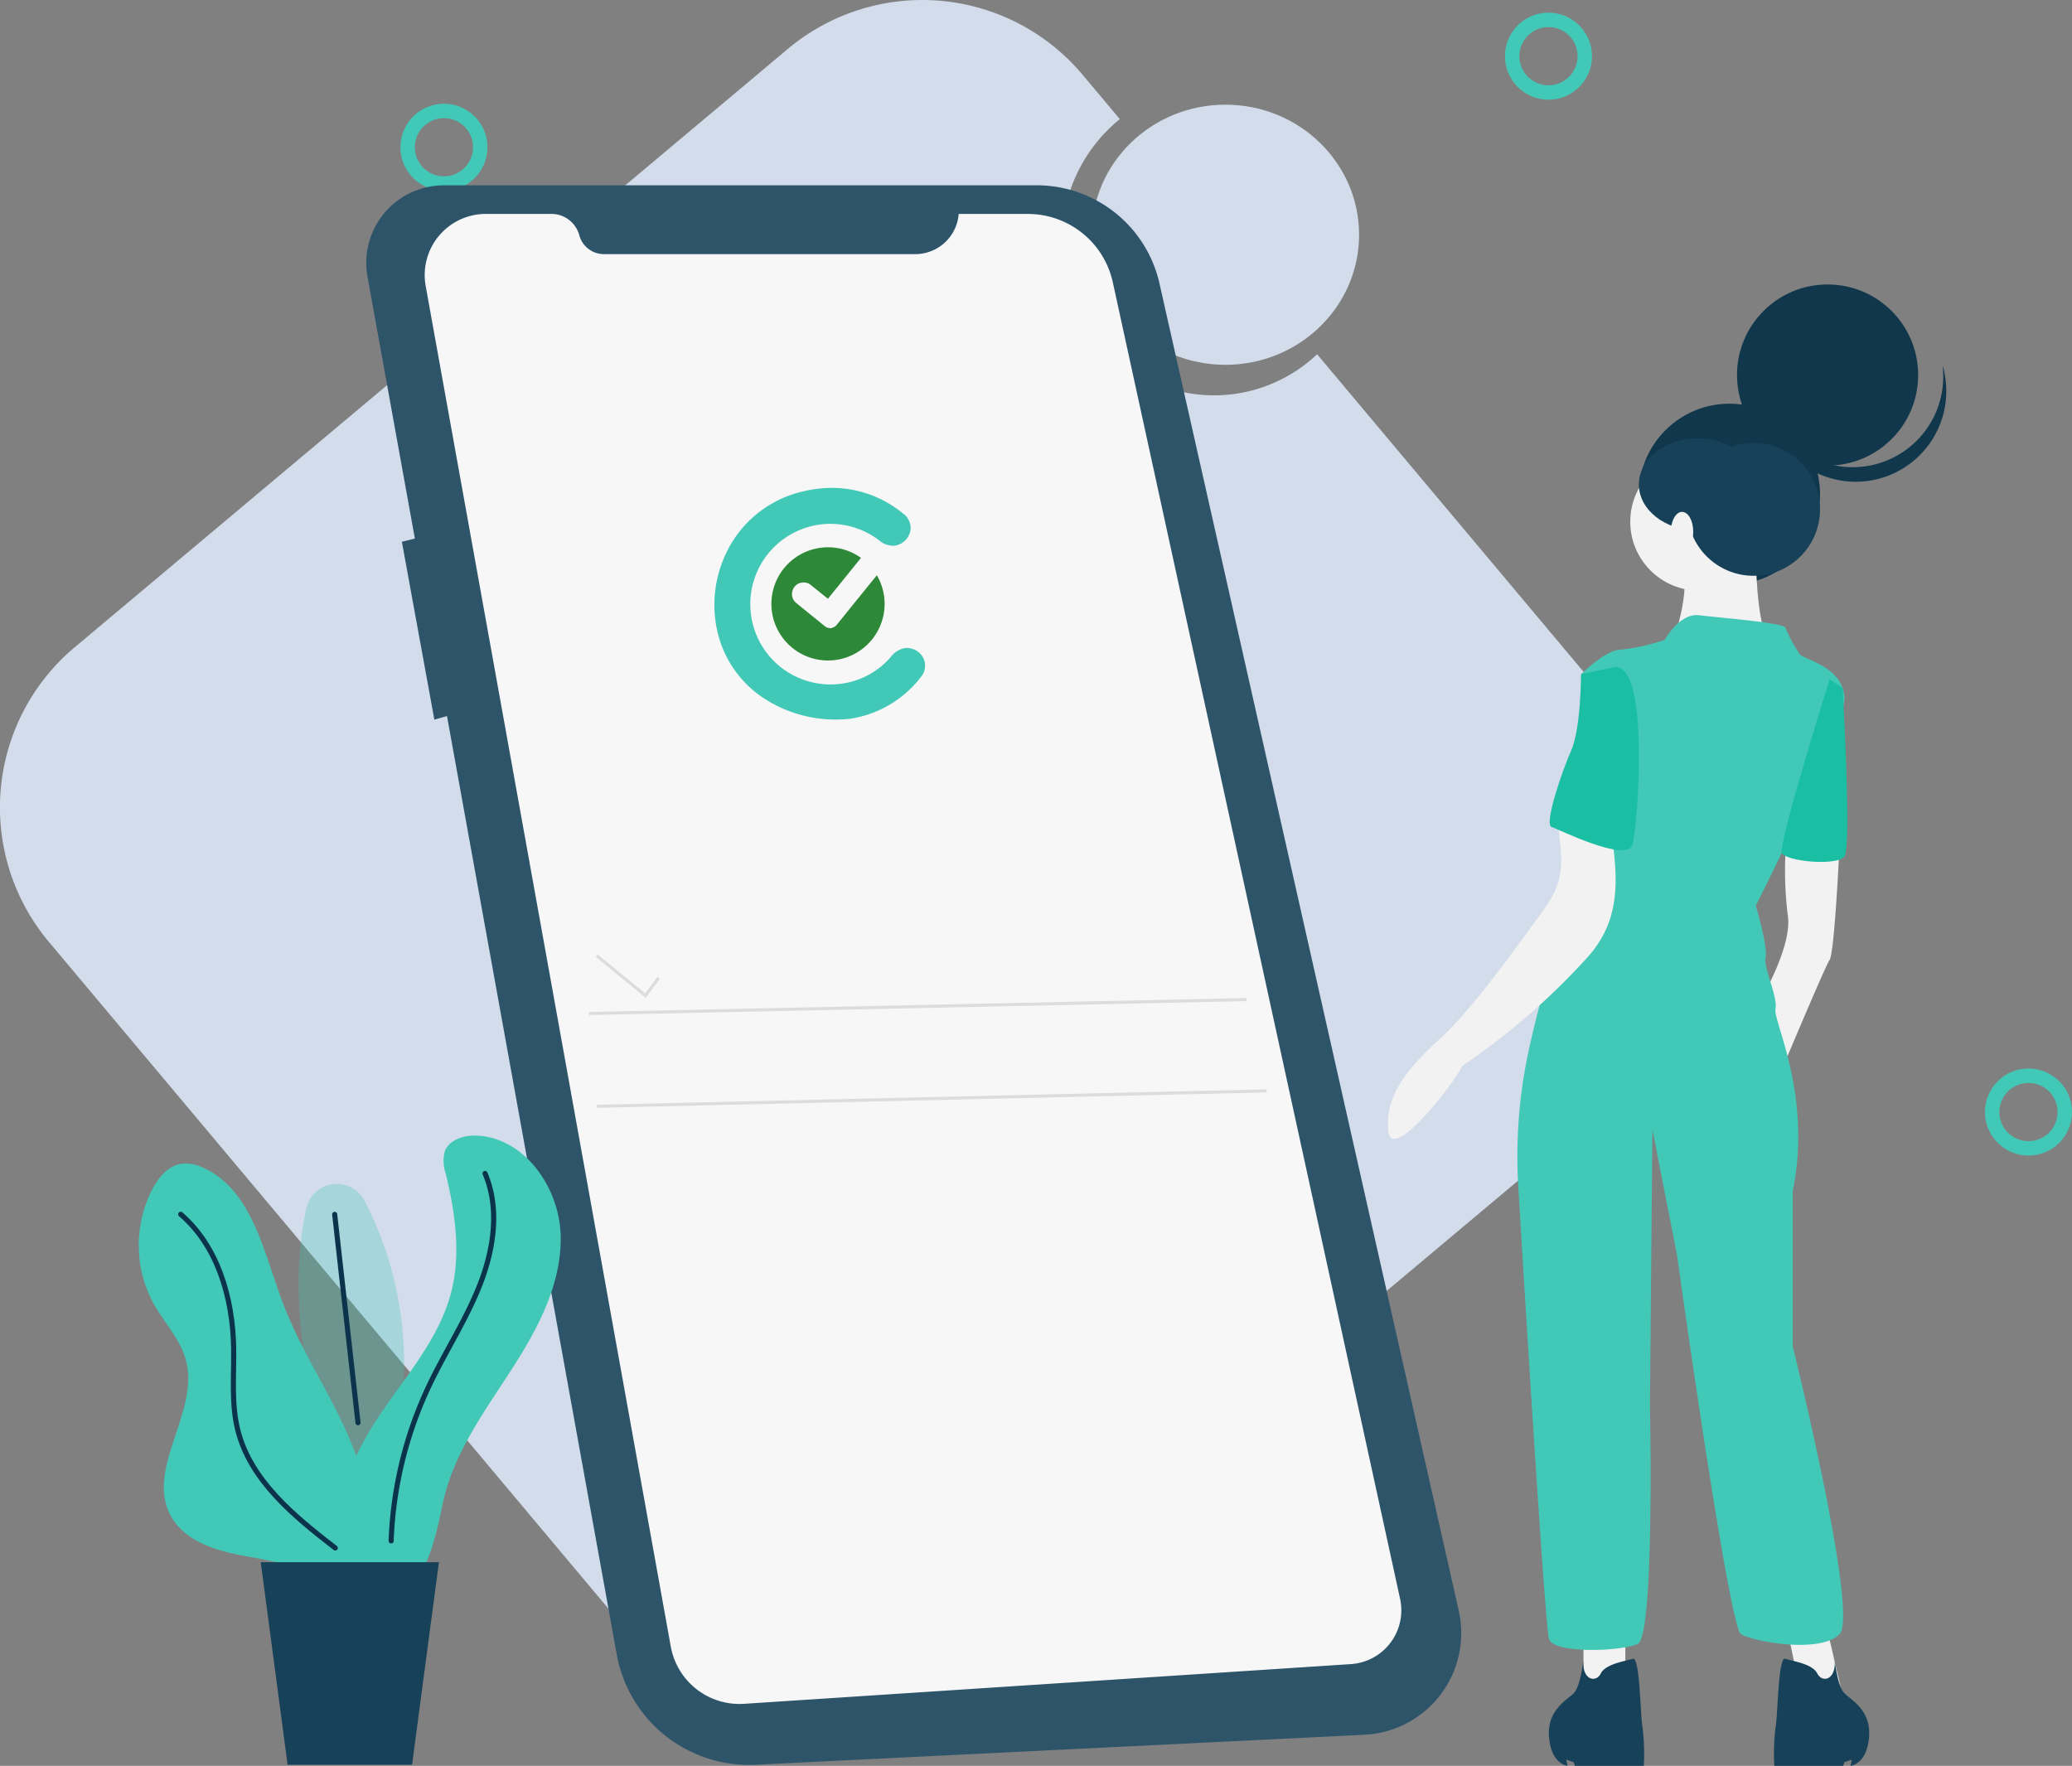
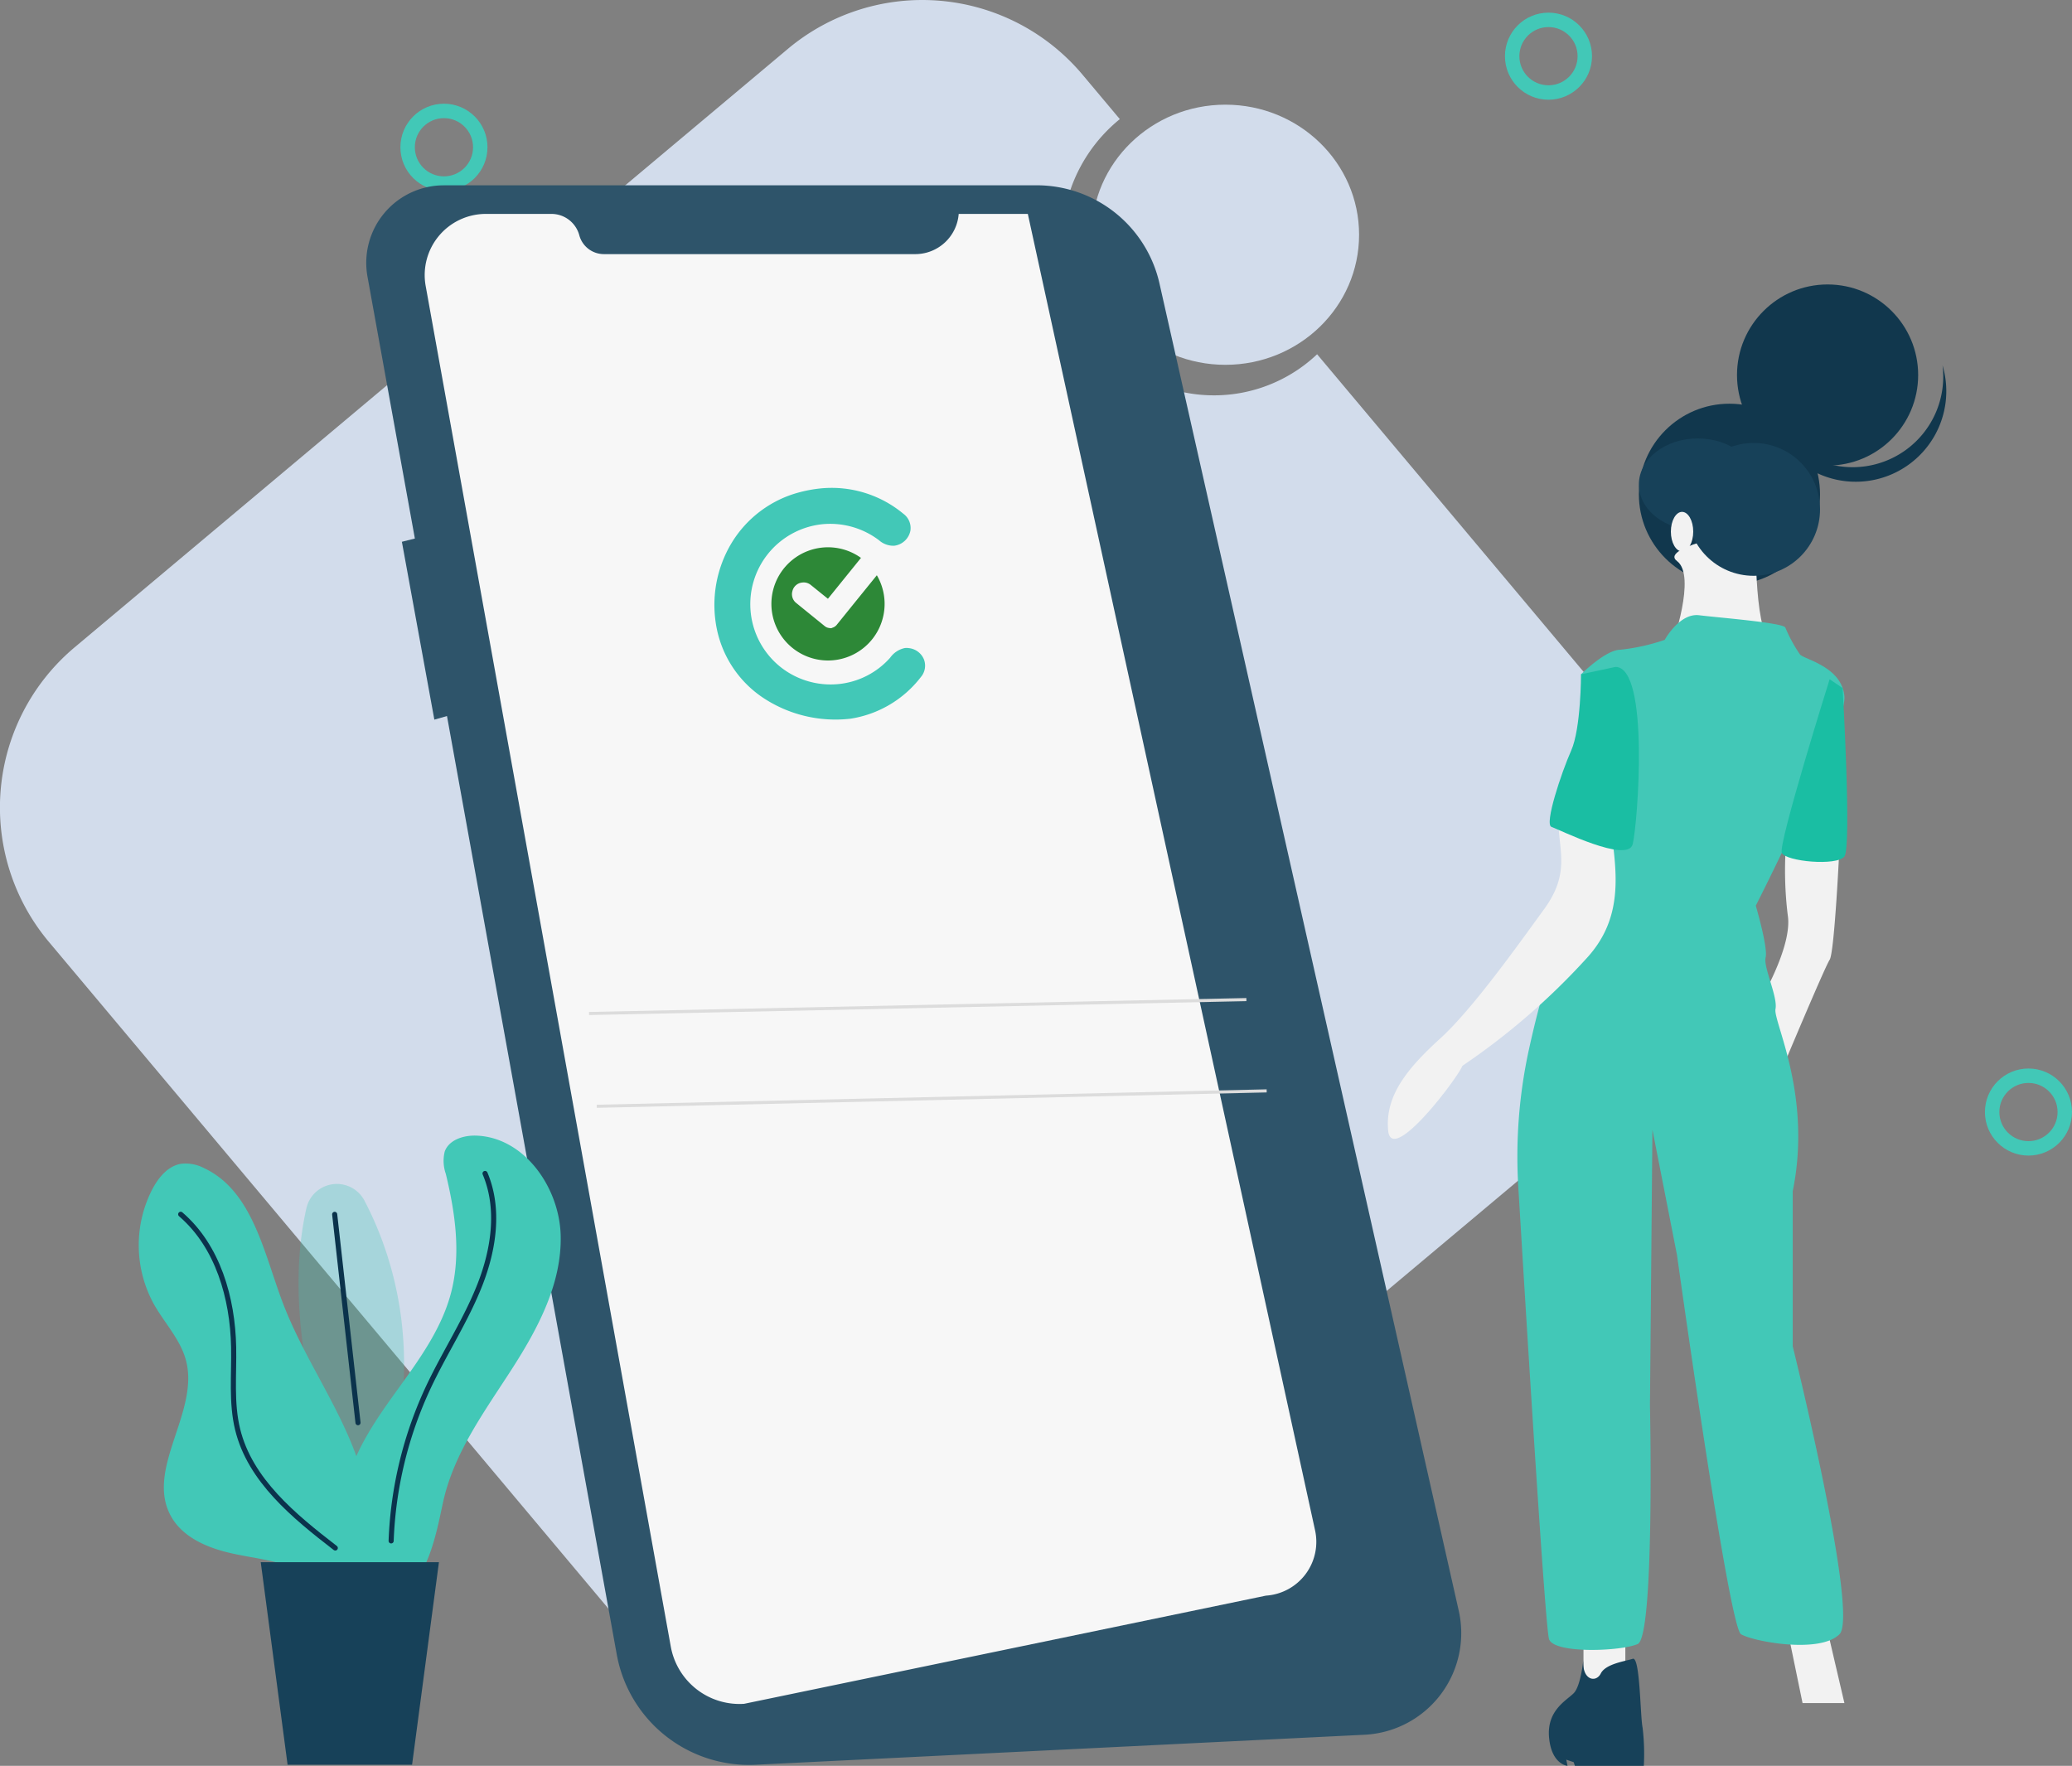
<svg xmlns="http://www.w3.org/2000/svg" width="287.153" height="244.748" viewBox="0 0 287.153 244.748">
  <rect x="0" y="0" width="287.153" height="244.748" fill="#808080" stroke="none" />
  <defs>
    <style>            .cls-1{fill:#d2dceb}.cls-14,.cls-2{fill:none}.cls-2{stroke:#42c8b7;stroke-miterlimit:10;stroke-width:2px}.cls-3{fill:#11374d}.cls-4{fill:#f2f2f2}.cls-12,.cls-13,.cls-5{fill:#42c8b7}.cls-6{fill:#1abea3}.cls-7{fill:#174159}.cls-8{fill:#2e546a}.cls-9{fill:#f7f7f7}.cls-10{fill:#dcdcdc}.cls-11{fill:#2d8837}.cls-11,.cls-12{fill-rule:evenodd}.cls-13{opacity:.297}.cls-14{stroke:#0b334c;stroke-linecap:round;stroke-linejoin:round;stroke-width:.707px}        </style>
  </defs>
  <g id="Group_7588" data-name="Group 7588" transform="translate(6431.296 22494.371)">
    <g id="undraw_Mobile_app_p3ts" transform="translate(-6428 -22506)">
      <path id="Subtraction_2" d="M138.411 265.735a28.95 28.95 0 0 1-22.231-10.36l-81.77-97.449a28.977 28.977 0 0 1 3.575-40.856L136.8 34.151a29 29 0 0 1 40.856 3.574l5.161 6.15a21.681 21.681 0 0 0-1.839 32 20.969 20.969 0 0 0 6.693 4.6 20.775 20.775 0 0 0 22.487-4.01l49.268 58.715a28.976 28.976 0 0 1-3.574 40.856l-98.82 82.92a28.883 28.883 0 0 1-18.625 6.785z" class="cls-1" data-name="Subtraction 2" transform="translate(-30.92 -15.736)" />
      <circle id="Ellipse_1684" cx="5.034" cy="5.034" r="5.034" class="cls-2" data-name="Ellipse 1684" transform="translate(206.27 14.382)" />
      <circle id="Ellipse_1685" cx="5.034" cy="5.034" r="5.034" class="cls-2" data-name="Ellipse 1685" transform="translate(272.79 160.725)" />
      <circle id="Ellipse_1686" cx="5.034" cy="5.034" r="5.034" class="cls-2" data-name="Ellipse 1686" transform="translate(53.195 27.004)" />
      <ellipse id="Ellipse_1687" cx="18.528" cy="18.028" class="cls-1" data-name="Ellipse 1687" rx="18.528" ry="18.028" transform="translate(148 26.137)" />
      <circle id="Ellipse_1688" cx="12.553" cy="12.553" r="12.553" class="cls-3" data-name="Ellipse 1688" transform="translate(223.831 67.583)" />
      <path id="Path_23965" d="M721.453 693.428l2.388 10.234h-5.8l-2.388-11.6z" class="cls-4" data-name="Path 23965" transform="translate(-471.525 -455.983)" />
      <path id="Path_23966" d="M639.453 696.064v9.552l-5.8.682v-10.234z" class="cls-4" data-name="Path 23966" transform="translate(-417.498 -458.618)" />
      <path id="Path_23967" d="M806.834 450.8s-.682 14.668-1.365 15.692-6.822 15.692-6.822 15.692l-3.07-9.552s4.776-7.846 4.094-12.281a50.979 50.979 0 0 1-.252-9.892z" class="cls-4" data-name="Path 23967" transform="translate(-555.201 -321.832)" />
-       <circle id="Ellipse_1689" cx="9.552" cy="9.552" r="9.552" class="cls-4" data-name="Ellipse 1689" transform="translate(222.637 74.387)" />
      <path id="Path_23968" d="M772.175 322.456s-.341 13.645 2.047 15.692-13.645.341-13.645.341 3.411-9.552.682-11.6 10.916-4.433 10.916-4.433z" class="cls-4" data-name="Path 23968" transform="translate(-532.14 -237.494)" />
      <path id="Path_23969" d="M718.135 360.825s2.047-3.752 4.776-3.411 11.6 1.023 11.94 1.706a20.373 20.373 0 0 0 2.047 3.752c.682.682 5.8 1.706 6.14 5.8s-12.281 29-12.281 29 1.706 5.8 1.365 7.164 1.706 5.458 1.365 7.164 5.117 11.939 2.388 25.243v21.491s9.21 37.183 6.481 39.912-11.939 1.023-13.645 0-8.869-52.533-8.869-52.533l-3.411-17.4-.341 38.206s.682 32.066-1.706 33.089-11.6 1.365-12.28-.682c-.532-1.6-3.139-44.07-4.261-62.687a69.555 69.555 0 0 1 1.5-19.163c1.42-6.44 3.481-14.006 5.829-17.076 4.435-5.8 7.164-24.22 7.164-24.22l-5.8-10.575s3.411-3.411 5.458-3.411a28.111 28.111 0 0 0 6.141-1.369z" class="cls-5" data-name="Path 23969" transform="translate(-490.722 -260.512)" />
      <path id="Path_23970" d="M811.72 383.456l1.8 1.224s1.271 21.972.248 23.337-8.138.7-8.674-.5 6.626-24.061 6.626-24.061z" class="cls-6" data-name="Path 23970" transform="translate(-561.452 -277.685)" />
      <path id="Path_23971" d="M675.9 438.336c1 6.927 1.874 13.094-3.232 18.672a95.807 95.807 0 0 1-17.238 14.932c-.626 1.659-9.819 13.84-10.287 8.981s2.709-8.668 7.222-12.777 10.828-13.024 14.391-17.916 2.1-7.942 1.972-12.028 5.772.185 7.172.136z" class="cls-4" data-name="Path 23971" transform="translate(-456.057 -312.587)" />
      <path id="Path_23972" d="M715.3 781.255s-.341 3.821-1.364 4.844-3.752 2.388-3.411 6.14 2.558 3.923 2.558 3.923l-.171-.853 1.023.341.171.512h9.552a30.754 30.754 0 0 0-.171-5.287c-.341-1.706-.341-9.893-1.365-9.552s-3.752.682-4.435 2.047-2.732.887-2.387-2.115z" class="cls-7" data-name="Path 23972" transform="translate(-499.14 -539.785)" />
-       <path id="Path_23973" d="M810.352 781.255s.341 3.821 1.365 4.844 3.752 2.388 3.411 6.14-2.558 3.923-2.558 3.923l.171-.853-1.023.341-.171.512h-9.551a30.752 30.752 0 0 1 .171-5.287c.341-1.706.341-9.893 1.365-9.552s3.752.682 4.435 2.047 2.726.887 2.385-2.115z" class="cls-7" data-name="Path 23973" transform="translate(-559.401 -539.785)" />
      <path id="Path_23974" d="M719.967 378.456l-4.776 1.023s0 7.5-1.365 10.575-3.752 10.234-2.729 10.575 10.575 5.117 11.257 2.388 2.389-24.561-2.387-24.561z" class="cls-6" data-name="Path 23974" transform="translate(-499.377 -274.391)" />
      <circle id="Ellipse_1690" cx="12.553" cy="12.553" r="12.553" class="cls-3" data-name="Ellipse 1690" transform="translate(237.431 51.054)" />
      <path id="Path_23975" d="M818.042 267.654a12.554 12.554 0 0 1-19.386-6.592 12.554 12.554 0 1 0 24.488-5.148 12.549 12.549 0 0 1-5.102 11.74z" class="cls-3" data-name="Path 23975" transform="translate(-557.23 -193.651)" />
      <circle id="Ellipse_1691" cx="9.206" cy="9.206" r="9.206" class="cls-7" data-name="Ellipse 1691" transform="translate(230.526 73.023)" />
      <ellipse id="Ellipse_1692" cx="8.16" cy="6.381" class="cls-7" data-name="Ellipse 1692" rx="8.16" ry="6.381" transform="translate(223.831 72.395)" />
      <ellipse id="Ellipse_1693" cx="1.549" cy="2.74" class="cls-4" data-name="Ellipse 1693" rx="1.549" ry="2.74" transform="translate(228.266 82.575)" />
    </g>
    <g id="Group_7587" data-name="Group 7587" transform="translate(-6380.539 -22468.689)">
      <path id="Path_23959" d="M226.886 182.771h82.08a17.449 17.449 0 0 1 17.021 13.611l41.474 183.958a14.1 14.1 0 0 1-13.061 17.187l-84.379 4.157a18.631 18.631 0 0 1-19.25-15.292l-23.528-130.06-1.75.5-4.5-24.651 1.8-.45-6.567-36.3a10.743 10.743 0 0 1 10.66-12.655z" class="cls-8" data-name="Path 23959" transform="translate(-216.054 -182.771)" />
-       <path id="Path_23960" d="M313.806 194.4h9.581a12.058 12.058 0 0 1 11.781 9.488l39.809 182.457a7.472 7.472 0 0 1-6.811 9.049L284.06 400.9a9.677 9.677 0 0 1-10.156-7.941l-33.969-188.584a8.476 8.476 0 0 1 8.341-9.978h9.089a4 4 0 0 1 3.862 2.96 3.531 3.531 0 0 0 3.41 2.613h43.15a6.036 6.036 0 0 0 6.019-5.573z" class="cls-9" data-name="Path 23960" transform="translate(-231.7 -190.431)" />
-       <path id="Path_23962" d="M225.274 427.9l1.977-2.637-.343-.257-1.709 2.278-6.586-5.388-.271.332z" class="cls-10" data-name="Path 23962" transform="translate(-186.545 -315.287)" />
+       <path id="Path_23960" d="M313.806 194.4h9.581l39.809 182.457a7.472 7.472 0 0 1-6.811 9.049L284.06 400.9a9.677 9.677 0 0 1-10.156-7.941l-33.969-188.584a8.476 8.476 0 0 1 8.341-9.978h9.089a4 4 0 0 1 3.862 2.96 3.531 3.531 0 0 0 3.41 2.613h43.15a6.036 6.036 0 0 0 6.019-5.573z" class="cls-9" data-name="Path 23960" transform="translate(-231.7 -190.431)" />
      <path id="Rectangle_12089" d="M0 0h91.123v.429H0z" class="cls-10" data-name="Rectangle 12089" transform="rotate(-1.213 5427.251 -1400.794)" />
      <path id="Rectangle_12090" d="M0 0h92.842v.429H0z" class="cls-10" data-name="Rectangle 12090" transform="matrix(1 -.023 .023 1 31.941 127.436)" />
      <g id="Group_7585" data-name="Group 7585" transform="rotate(-6 440.513 -423.175)">
        <path id="Path_21" d="M12.91 6.671L11.381 8.2l-2.6 2.607a1.254 1.254 0 0 1-.7.385l-.036.015-.055.02h-.181l-.051-.016c-.013 0-.03-.011-.043-.014a.058.058 0 0 1-.017-.009 1.161 1.161 0 0 1-.633-.33c-.34-.343-.683-.685-1.025-1.027-.837-.839-1.7-1.7-2.55-2.557a1.552 1.552 0 0 1-.37-1.724 1.552 1.552 0 0 1 1.43-1.029h.1a1.545 1.545 0 0 1 1.1.471c.347.342.692.689 1.036 1.033L7.9 7.132 12.425 2.6l.18-.181c.133-.132.274-.269.406-.408a.414.414 0 0 0 .039-.035A7.845 7.845 0 1 0 14.982 4.6L12.91 6.671" class="cls-11" data-name="Path 21" transform="translate(7.922 8.186)" />
        <path id="Path_22" d="M17.207 32.175a18.138 18.138 0 0 1-11.894-4.266 15.106 15.106 0 0 1-5.256-10.2A16.652 16.652 0 0 1 3.365 6.216 15.64 15.64 0 0 1 13.4.234 18.834 18.834 0 0 1 16.309 0a15.547 15.547 0 0 1 11.148 4.7 2.447 2.447 0 0 1 .719 2.43 2.611 2.611 0 0 1-2.462 1.838 3.02 3.02 0 0 1-2.017-.99 11.207 11.207 0 0 0-7.624-3.018 11.143 11.143 0 0 0-7.7 19.147 11.171 11.171 0 0 0 7.741 3.122 11.007 11.007 0 0 0 7.435-2.889 3.327 3.327 0 0 1 2.163-1.118 2.309 2.309 0 0 1 .548.07 2.548 2.548 0 0 1 1.912 1.76 2.426 2.426 0 0 1-.685 2.413 15.229 15.229 0 0 1-10.275 4.71" class="cls-12" data-name="Path 22" />
      </g>
    </g>
    <g id="Group_7586" data-name="Group 7586" transform="translate(-6412.067 -22336.977)">
      <g id="Group_7260" data-name="Group 7260">
        <g id="Group_7257" data-name="Group 7257" transform="translate(22.147 6.701)">
          <path id="Path_23731" d="M1113.964-331.382s-8.491-20.477-4.445-38.259a4.326 4.326 0 0 1 8.039-1.03c3.918 7.489 8.043 20.367 3.511 37.259z" class="cls-13" data-name="Path 23731" transform="translate(-1108.426 372.98)" />
          <path id="Line_939" d="M0 0l3.232 28.876" class="cls-14" data-name="Line 939" transform="translate(5.007 4.216)" />
        </g>
        <g id="Group_7258" data-name="Group 7258" transform="translate(0 3.856)">
          <path id="Path_23732" d="M1112.721-337.971c-2.778-6.507-6.839-12.429-9.326-19.053-2.588-6.892-4.176-15.371-10.837-18.5a5.5 5.5 0 0 0-3.231-.6c-1.8.313-3.089 1.894-3.942 3.5a16.96 16.96 0 0 0 .208 15.952c1.48 2.629 3.7 4.91 4.458 7.831 1.856 7.129-5.615 14.958-2.146 21.457 1.638 3.069 5.215 4.539 8.614 5.279s6.987 1.021 10.032 2.706c4.984 2.76 7.644 4.265 8.75-2.558.881-5.443-.443-11.01-2.58-16.014z" class="cls-5" data-name="Path 23732" transform="translate(-1083.495 376.182)" />
          <path id="Path_23733" d="M1090.038-368.245c5.16 4.434 7.2 11.6 7.338 18.4.077 3.82-.353 7.707.554 11.419 1.718 7.035 7.8 12.013 13.532 16.434" class="cls-14" data-name="Path 23733" transform="translate(-1084.226 375.296)" />
        </g>
        <g id="Group_7259" data-name="Group 7259" transform="translate(28.399)">
          <path id="Path_23734" d="M1115.783-331.839c1.128-5 4.151-9.322 7.147-13.476s6.089-8.408 7.4-13.358c1.43-5.395.6-11.126-.71-16.549a5.435 5.435 0 0 1-.151-3.091c.591-1.636 2.609-2.261 4.348-2.207 6.662.207 11.552 7.167 11.723 13.83s-3.144 12.889-6.751 18.5-7.674 11.118-9.335 17.574c-.995 3.864-2.333 15.269-9 13.4-4.876-1.384-5.527-10.841-4.671-14.623z" class="cls-5" data-name="Path 23734" transform="translate(-1115.465 380.524)" />
          <path id="Path_23735" d="M1135.885-374.613c2.061 4.863 1.214 10.514-.716 15.43s-4.869 9.369-7.117 14.149a55.009 55.009 0 0 0-5.182 21.343" class="cls-14" data-name="Path 23735" transform="translate(-1116.291 379.864)" />
        </g>
      </g>
      <path id="Path_23736" d="M1123.5-285.889h-17.252l-3.721-28.077h24.695z" class="cls-7" data-name="Path 23736" transform="translate(-1085.621 373.091)" />
    </g>
  </g>
</svg>